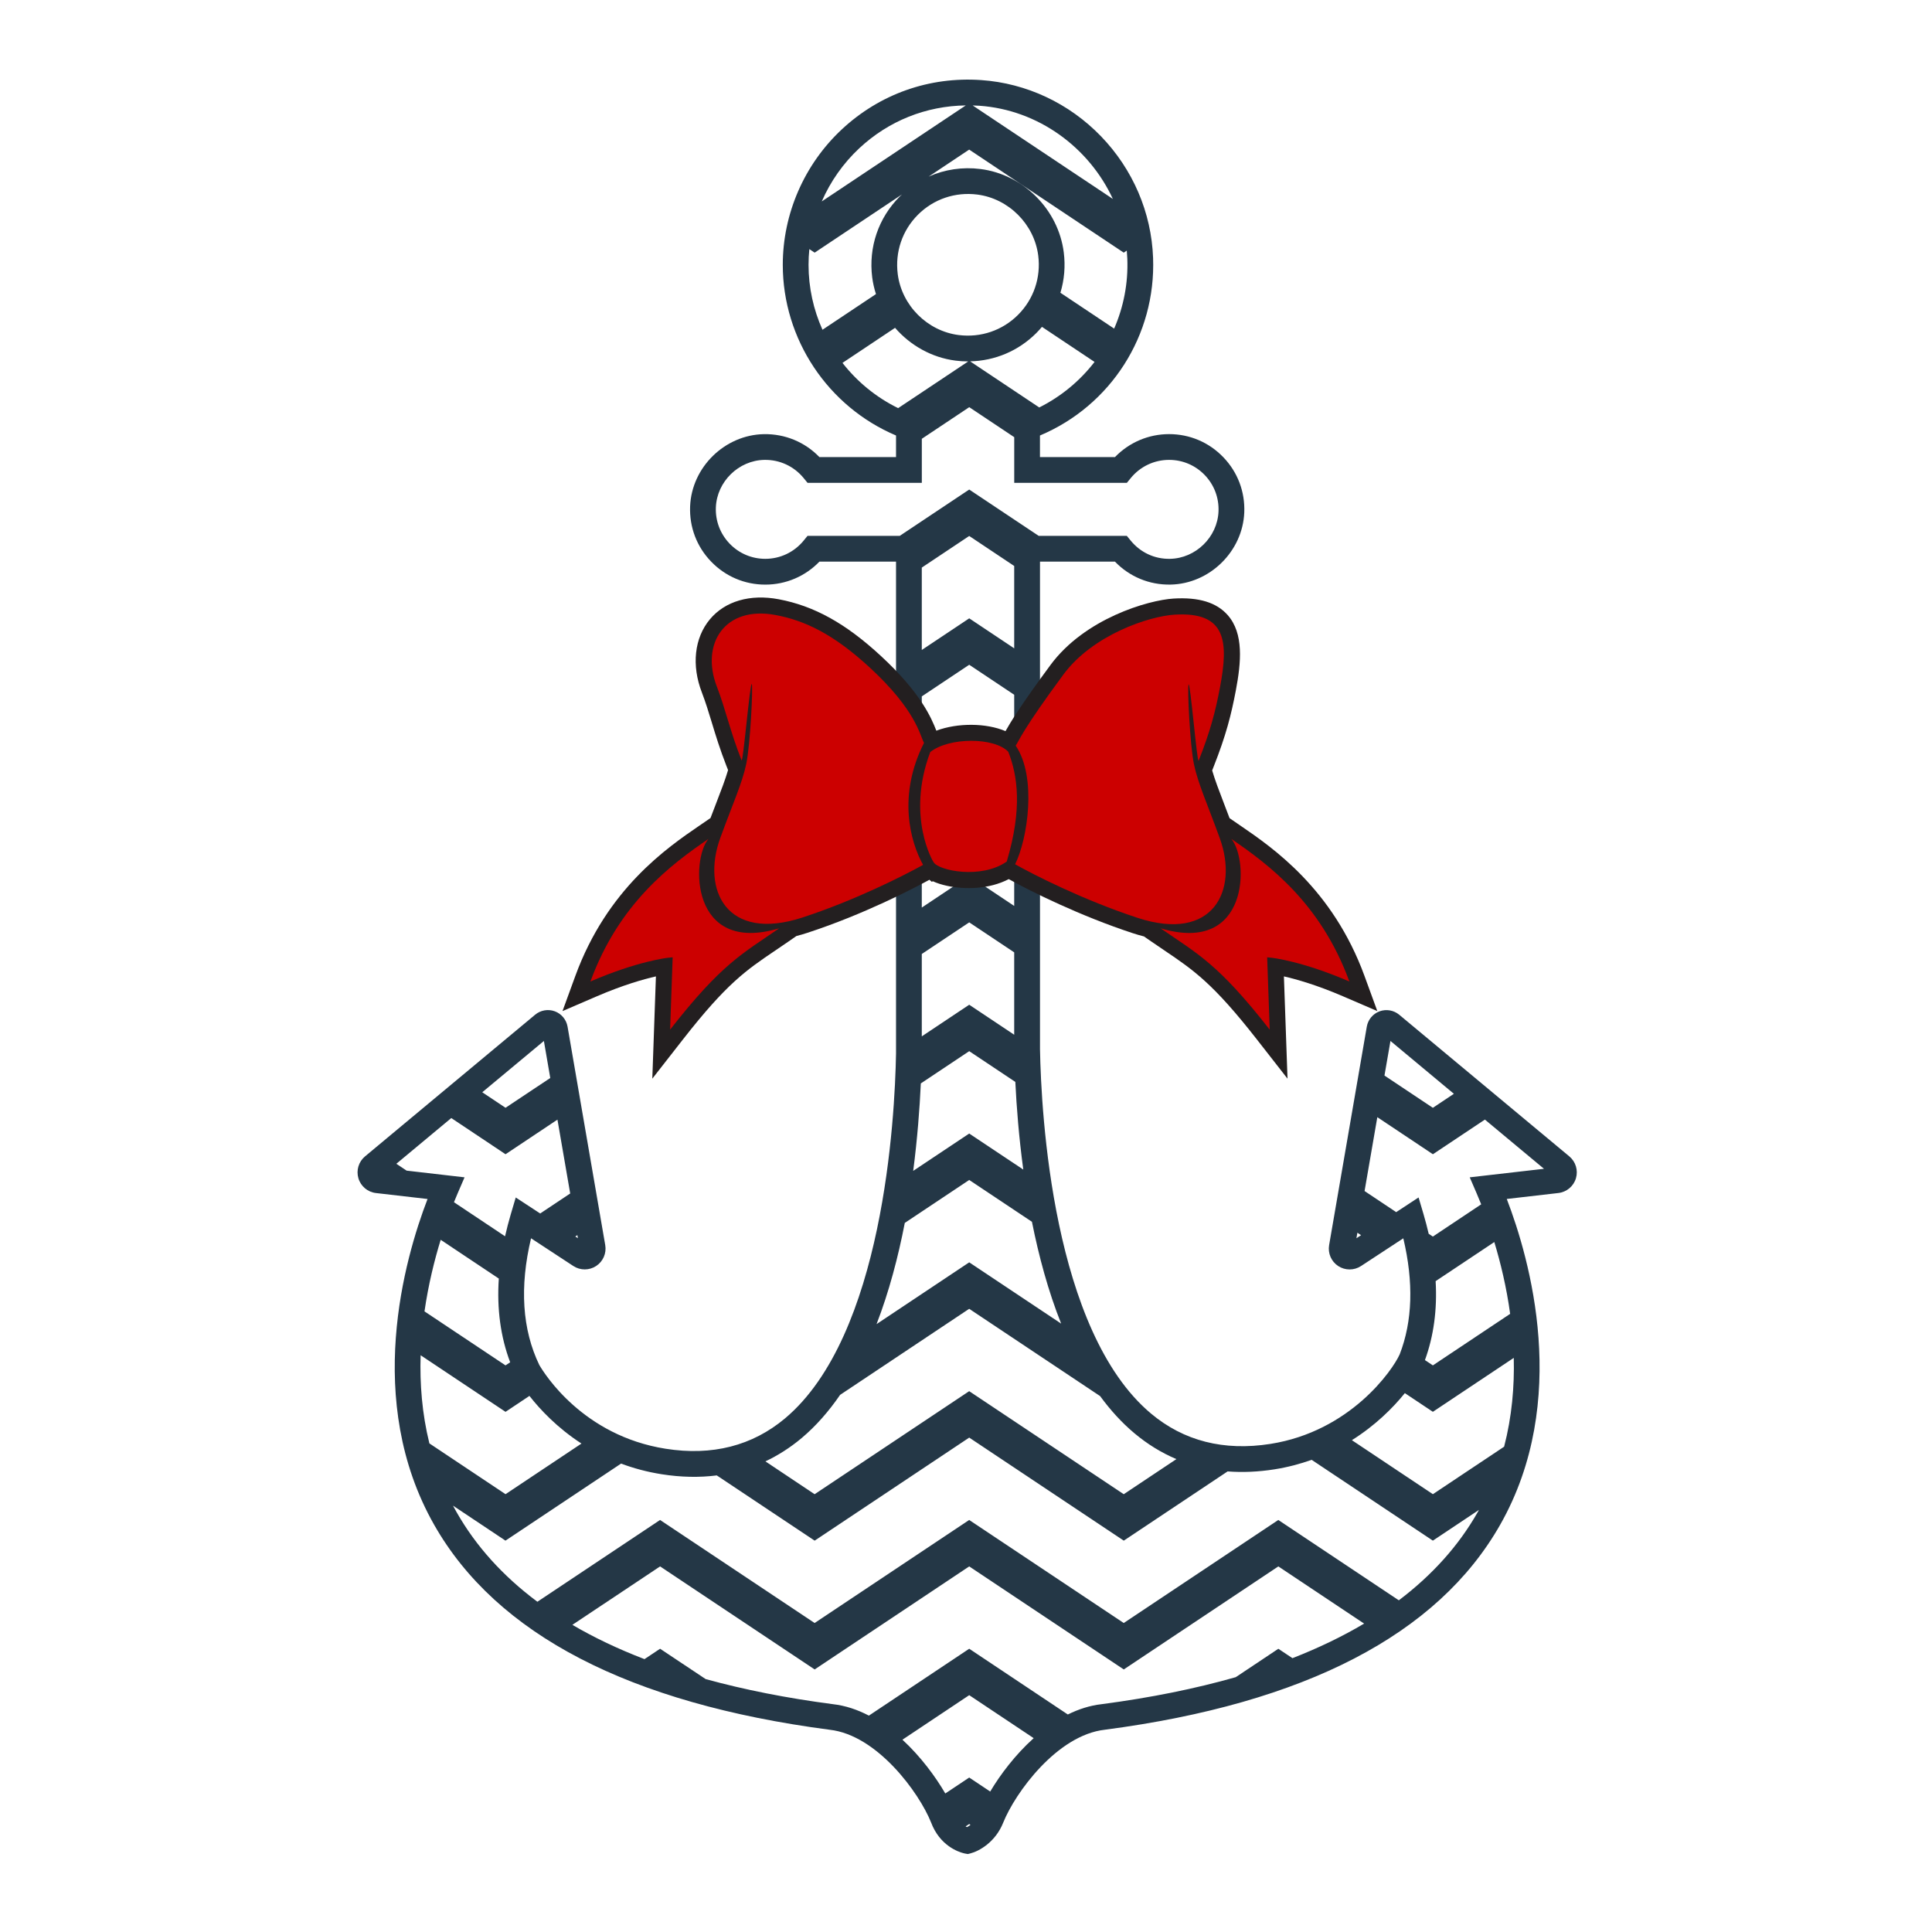
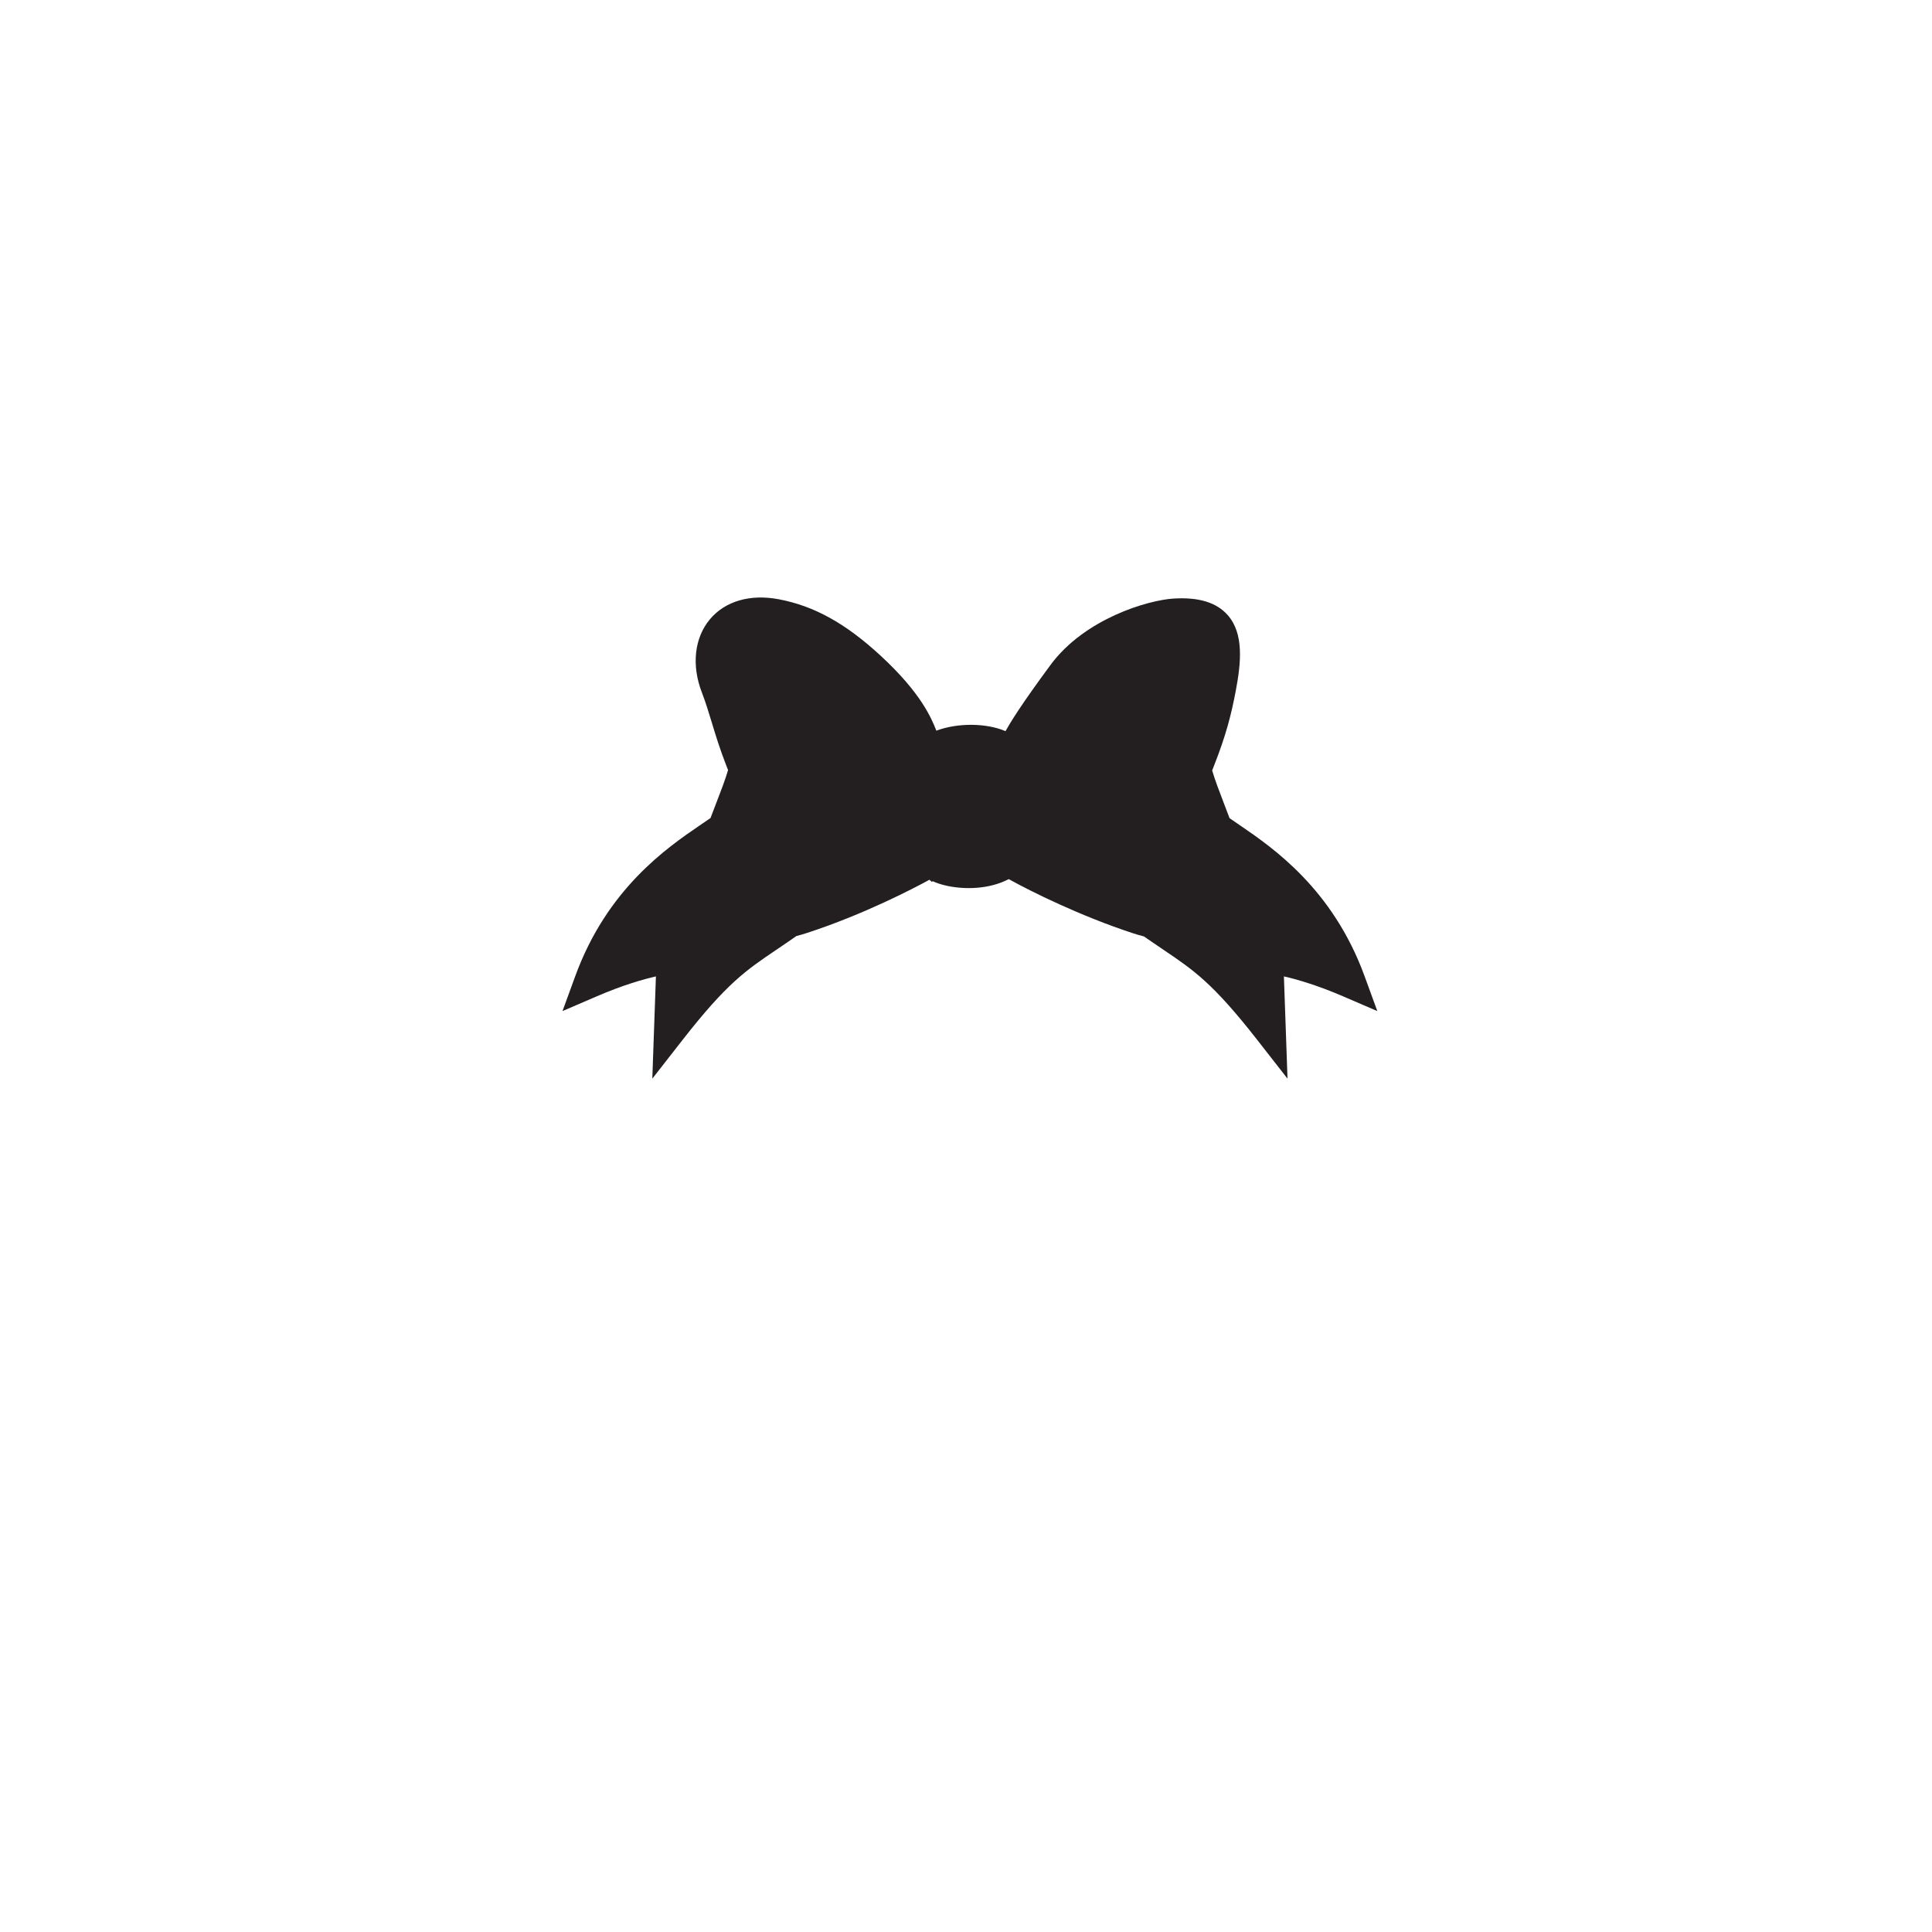
<svg xmlns="http://www.w3.org/2000/svg" version="1.1" id="Calque_1" x="0px" y="0px" viewBox="0 0 600 600" style="enable-background:new 0 0 600 600;" xml:space="preserve">
  <style type="text/css">
	.st0{fill:#243746;}
	.st1{fill:#231F20;}
	.st2{fill:#CC0000;}
</style>
-   <path class="st0" d="M487.36,359.12l-52.83-43.99c-1.69-1.41-4.03-1.81-6.1-1.05c-2.07,0.76-3.59,2.59-3.96,4.76l-11.7,67.84  c-0.44,2.54,0.67,5.09,2.82,6.5c2.15,1.41,4.93,1.41,7.09,0l13.13-8.61c3.24,13.65,2.87,25.75-1.12,36.03  c-2.25,5.01-15.38,23.92-40.16,27.82c-14.44,2.27-26.91-0.9-37.08-9.43c-30.54-25.62-34.11-93.17-34.47-113.19V174.42h23.28  c4.5,4.67,10.65,7.25,17.24,7.13c12.15-0.22,22.43-10.28,22.92-22.41c0.26-6.43-2.05-12.51-6.5-17.14  c-4.45-4.63-10.43-7.18-16.85-7.18c-6.39,0-12.41,2.58-16.81,7.14h-23.29v-6.71c22.01-9.28,36.03-31.11,35.13-55.18  c-0.52-14.09-6.27-27.5-16.19-37.76c-9.92-10.26-23.13-16.46-37.19-17.44c-16.12-1.12-31.5,4.31-43.3,15.32  c-11.64,10.86-18.32,26.19-18.32,42.06c0,23.1,14.02,44.05,35.17,53v6.71h-23.79c-4.5-4.67-10.67-7.24-17.24-7.13  c-12.15,0.22-22.43,10.28-22.92,22.41c-0.26,6.43,2.05,12.52,6.5,17.14c4.45,4.63,10.43,7.18,16.85,7.18  c6.39,0,12.41-2.58,16.81-7.14h23.79l0,152.75c-0.36,20.1-3.92,87.68-34.47,113.32c-10.17,8.53-22.65,11.71-37.09,9.43  c-25.66-4.04-37.66-23.31-39.23-26.02c-5.3-10.99-6.16-24.21-2.56-39.34l13.13,8.61c2.15,1.41,4.93,1.41,7.09,0  c2.15-1.41,3.26-3.96,2.82-6.5l-11.7-67.84c-0.38-2.17-1.89-4-3.96-4.76c-2.07-0.76-4.41-0.36-6.1,1.05l-52.83,44  c-1.99,1.66-2.8,4.33-2.06,6.82c0.74,2.48,2.88,4.28,5.45,4.57l16.02,1.85c-7.13,18.52-19.82,62.66,2.04,101.16  c19.36,34.09,60.66,55.51,122.84,63.67c14.78,1.64,27.82,19.6,31.49,28.78c2.7,7.18,8.42,9.14,10.09,9.56  c0.28,0.07,0.43,0.1,0.43,0.1l0.9,0.16l0.83-0.21c2.62-0.67,7.71-3.43,10.15-9.53c3.7-9.25,16.74-27.22,31.59-28.87  c62.1-8.15,103.4-29.57,122.76-63.67c21.86-38.5,9.17-82.63,2.04-101.16l16.03-1.85c2.57-0.3,4.71-2.09,5.45-4.57  C490.16,363.45,489.35,360.78,487.36,359.12z M431.82,323.28l19.7,16.41l-6.53,4.35l-15.03-10.02L431.82,323.28z M421.25,384.54  l0.3-1.71l1.15,0.77L421.25,384.54z M286.27,216.27l14.73-9.82l13.97,9.32l0,25.58l-13.97-9.32l-14.73,9.82V216.27z M286.27,256.27  l14.73-9.82l13.97,9.32l0,25.58l-13.97-9.32l-14.73,9.82V256.27z M286.27,296.27l14.73-9.82l13.97,9.32l0,25.58l-13.97-9.32  l-14.73,9.82V296.27z M314.97,175.77l0,25.58l-13.97-9.32l-14.73,9.82v-25.58l14.73-9.82L314.97,175.77z M285.97,336.47l15.03-10.02  l14.32,9.55c0.38,7.82,1.11,17.19,2.47,27.22l-16.79-11.19l-17.4,11.6C284.91,353.58,285.61,344.23,285.97,336.47z M322.75,126.54  l-21.47-14.32c7.7-0.17,15.01-3.24,20.55-8.78c0.62-0.62,1.2-1.27,1.76-1.93l16.33,10.89C335.41,118.25,329.58,123.12,322.75,126.54  z M278.8,85.12c-0.87-6.86,1.41-13.57,6.27-18.43c4.85-4.85,11.57-7.14,18.43-6.27c9.73,1.24,17.69,9.2,18.93,18.93  c0.87,6.86-1.41,13.57-6.27,18.43c-4.85,4.85-11.57,7.14-18.43,6.27C288,102.82,280.04,94.86,278.8,85.12z M346.01,102.05  l-16.69-11.13c1.21-4,1.59-8.26,1.04-12.57c-1.69-13.29-12.56-24.17-25.86-25.86c-5.6-0.71-11.14,0.14-16.1,2.36l12.59-8.39l48,32  l0.94-0.63c0.08,0.84,0.13,1.68,0.17,2.53C350.39,88,348.92,95.37,346.01,102.05z M345.61,61.78l-43.54-29.03  c0.7,0.02,1.39,0.04,2.09,0.09C322.45,34.12,338.2,45.78,345.61,61.78z M266.87,46.03c9.12-8.51,20.74-13.13,33.06-13.29  l-44.73,29.82C257.9,56.37,261.85,50.72,266.87,46.03z M251.35,77.36l1.65,1.1l27.12-18.08c-0.23,0.22-0.47,0.43-0.7,0.66  c-6.62,6.62-9.73,15.76-8.55,25.09c0.23,1.79,0.63,3.52,1.17,5.2l-16.61,11.08c-2.8-6.23-4.33-13.09-4.33-20.17  C251.1,80.6,251.18,78.97,251.35,77.36z M261.64,112.7l16.33-10.89c4.73,5.45,11.37,9.24,18.76,10.18c1.3,0.17,2.6,0.25,3.89,0.25  c0.03,0,0.05,0,0.08,0l-21.77,14.51C272.08,123.39,266.2,118.55,261.64,112.7z M250.78,166.42l-1.2,1.47  c-2.94,3.6-7.28,5.66-11.91,5.66c-4.22,0-8.16-1.68-11.08-4.72c-2.92-3.04-4.44-7.05-4.27-11.28c0.32-7.98,7.08-14.59,15.07-14.73  c4.73-0.09,9.19,1.98,12.2,5.66l1.2,1.47h35.49v-13.68l14.73-9.82l13.97,9.32v14.18h34.98l1.2-1.47c2.94-3.6,7.28-5.66,11.91-5.66  c4.22,0,8.16,1.68,11.08,4.72c2.92,3.04,4.44,7.05,4.27,11.28c-0.32,7.98-7.08,14.59-15.07,14.73c-4.78,0.1-9.19-1.98-12.2-5.66  l-1.2-1.47h-27.37l-21.58-14.39l-21.58,14.39H250.78z M280.99,379.79l20.01-13.34l19.48,12.99c2.13,10.68,5.05,21.54,9.07,31.62  l-28.55-19.03l-28.78,19.19C276.11,401.15,278.94,390.37,280.99,379.79z M248.94,446.62c4.51-3.79,8.47-8.35,11.96-13.43  l40.09-26.73l40.66,27.11c3.17,4.33,6.7,8.23,10.65,11.54c4.05,3.4,8.41,6.07,13.04,8.03l-16.35,10.9l-48-32l-48,32l-15.29-10.2  C241.66,451.97,245.42,449.57,248.94,446.62z M178.67,384.01l0.64-0.43l0.16,0.96L178.67,384.01z M168.91,323.28l1.98,11.5  L157,344.03l-7.23-4.82L168.91,323.28z M126.28,363.55l-3.19-2.13l17.06-14.2L157,358.46l16.12-10.75l3.96,22.94l-9.32,6.21  l-7.59-4.97l-1.53,5.16c-0.69,2.33-1.28,4.63-1.79,6.89l-15.87-10.58c0.42-1.05,0.81-1.98,1.16-2.79l2.13-4.94L126.28,363.55z   M136.86,385.03l18.05,12.04c-0.63,9.43,0.55,18.12,3.53,26l-1.45,0.96l-25.16-16.77C133.04,398.89,134.93,391.31,136.86,385.03z   M130.63,420.88L157,438.46l7.42-4.95c3.28,4.19,8.59,9.88,16.16,14.8L157,464.03l-23.65-15.77  C131.05,438.97,130.35,429.68,130.63,420.88z M300.31,567.43c-0.13-0.07-0.28-0.14-0.43-0.23l1.12-0.74l0.4,0.27  C301,567.03,300.62,567.27,300.31,567.43z M307.52,556.38l-6.52-4.35l-7.43,4.95c-3.02-5.19-7.6-11.43-13.31-16.7l20.74-13.83  l20.02,13.35C315.27,544.97,310.63,551.15,307.52,556.38z M342.18,529.24c-3.7,0.41-7.23,1.56-10.56,3.21l-30.62-20.42l-31.16,20.77  c-3.52-1.84-7.28-3.12-11.21-3.56c-14.35-1.88-27.51-4.49-39.49-7.79L205,512.03l-4.85,3.23c-8.17-3.14-15.64-6.69-22.39-10.65  L205,486.46l48,32l48-32l48,32l48-32l26.64,17.76c-6.71,3.99-14.14,7.57-22.26,10.74l-4.38-2.92l-13.23,8.82  C371.22,524.44,357.36,527.24,342.18,529.24z M434.42,496.99l-37.43-24.95l-48,32l-48-32l-48,32l-48-32l-38.1,25.4  c-10.7-7.98-19.1-17.27-25.12-27.87c-0.37-0.66-0.73-1.32-1.09-1.98l16.3,10.87l35.9-23.93c3.82,1.43,8.01,2.58,12.57,3.3  c6,0.95,11.72,1.06,17.15,0.37L253,478.46l48-32l48,32l32.25-21.5c4.64,0.36,9.48,0.15,14.52-0.64c4.14-0.65,7.99-1.68,11.57-2.96  l37.65,25.1l14.31-9.54c-0.12,0.22-0.23,0.43-0.36,0.65C453.04,479.97,444.84,489.11,434.42,496.99z M467.12,449.28l-22.13,14.75  l-25.15-16.77c7.21-4.53,12.67-9.93,16.45-14.61l8.7,5.8l25.12-16.75C470.34,430.59,469.54,439.94,467.12,449.28z M468.99,408.03  l-24,16l-2.46-1.64c2.72-7.47,3.83-15.67,3.32-24.52l18.22-12.14C465.99,392.07,467.85,399.67,468.99,408.03z M456.44,365.63  l2.13,4.94c0.42,0.98,0.9,2.14,1.43,3.45l-15.01,10.01l-1.3-0.87c-0.47-2.01-1-4.05-1.61-6.12l-1.53-5.16l-6.95,4.56l-9.82-6.55  l3.96-22.94l17.26,11.51l16.15-10.76l18.35,15.28L456.44,365.63z" />
  <path class="st1" d="M417.08,309.41c-8.12-3.5-14.45-5.29-18.35-6.18l1.12,31.76l-9.48-12.14c-13.66-17.48-19.67-21.55-28.77-27.7  c-1.28-0.86-2.61-1.76-4.01-2.73l-2.32-1.6c-1.15-0.29-2.33-0.63-3.57-1.04c-16.11-5.29-31.48-12.89-38.42-16.76  c-6.18,3.22-13.76,3.25-19.18,2.08c-1.69-0.37-3.16-0.84-4.4-1.42l-0.31,0.18l-0.75-0.64c-4.93,2.69-20.28,10.72-37.88,16.47  c-1.18,0.39-2.33,0.72-3.43,1l-2.49,1.73c-1.4,0.97-2.73,1.87-4.01,2.73c-9.1,6.15-15.12,10.22-28.77,27.7l-9.48,12.14l1.12-31.76  c-3.9,0.89-10.23,2.68-18.35,6.18L174.69,314l3.98-10.9c9.89-27.09,28.52-39.84,38.53-46.69l3.45-2.36c0.6-1.59,1.17-3.07,1.71-4.46  c1.61-4.18,2.89-7.49,3.75-10.44l-0.48-1.21c-2.04-5.21-3.39-9.63-4.57-13.54c-0.98-3.22-1.91-6.27-3.09-9.35  c-3.26-8.44-2.33-16.93,2.49-22.71c4.71-5.65,12.51-7.92,21.41-6.23c11.03,2.09,20.8,7.52,31.7,17.6  c12.43,11.49,15.69,19.29,17.22,23.21c6.62-2.48,15.48-2.41,21.48,0.14c1.49-2.65,4.63-7.9,13.96-20.53  c10.68-14.47,30.36-20.15,38.22-20.64c7.84-0.48,13.35,1.2,16.82,5.13c5.04,5.72,4.19,14.66,2.52,23.47  c-1.43,7.52-3.01,13.79-6.86,23.56l-0.48,1.22c0.86,2.95,2.13,6.26,3.73,10.44c0.52,1.36,1.08,2.82,1.67,4.38l3.38,2.32  c10.01,6.85,28.64,19.61,38.53,46.69l3.98,10.9L417.08,309.41z" />
-   <path class="st2" d="M286.67,268.6c-6.1,3.36-21.01,10.96-37.46,16.34c-23.6,7.71-31.38-8.63-25.52-24.71  c3.86-10.59,6.81-17.01,8.06-22.97c1.28-6.08,2.12-23.85,1.73-24.8c-0.51-1.24-2.72,24.84-3.19,23.64  c-3.63-9.27-4.92-15.76-7.66-22.86c-5.11-13.23,2.4-25.25,18.3-22.23c9.02,1.71,17.9,5.88,29.24,16.35  c14.32,13.24,15.47,20.88,16.79,23.35C278.71,247.06,282.67,261.36,286.67,268.6z M220.02,260.53  c-11.62,7.96-27.77,19.95-36.66,44.28c14.69-6.34,23.81-7.34,24.22-7.38l1.32-0.14l-0.79,22.47c16.1-20.6,22.45-23.56,33.88-31.47  C214.23,296.59,214.58,266.82,220.02,260.53z M419.06,304.81c-8.89-24.33-25.03-36.32-36.66-44.28c5.44,6.29,5.8,36.06-21.96,27.77  c11.42,7.91,17.78,10.86,33.88,31.47l-0.79-22.47l1.32,0.14C395.24,297.47,404.36,298.48,419.06,304.81z M313.13,233.47  c-4.3-4.53-18.36-4.58-24.23,0.09c-7.59,20.14,0.99,34.24,1.04,34.21c1.55,2.62,14.76,5.35,22.71-0.2  C317.56,251.14,316.03,240.84,313.13,233.47z M378.83,260.36c-3.84-10.6-6.78-17.02-8.03-22.98c-1.27-6.08-2.08-23.86-1.69-24.8  c0.51-1.24,2.68,24.84,3.15,23.65c3.65-9.26,5.18-15.19,6.6-22.66c2.72-14.35,2.04-23.68-14.12-22.68  c-7.8,0.48-25.34,6.2-34.51,18.62c-12.73,17.24-13.69,20.42-14.8,22.06c6.68,9.77,3.66,29.22-0.18,36.83  c5.47,3.09,20.93,11.02,38.01,16.64C376.85,292.77,384.66,276.45,378.83,260.36z" />
</svg>